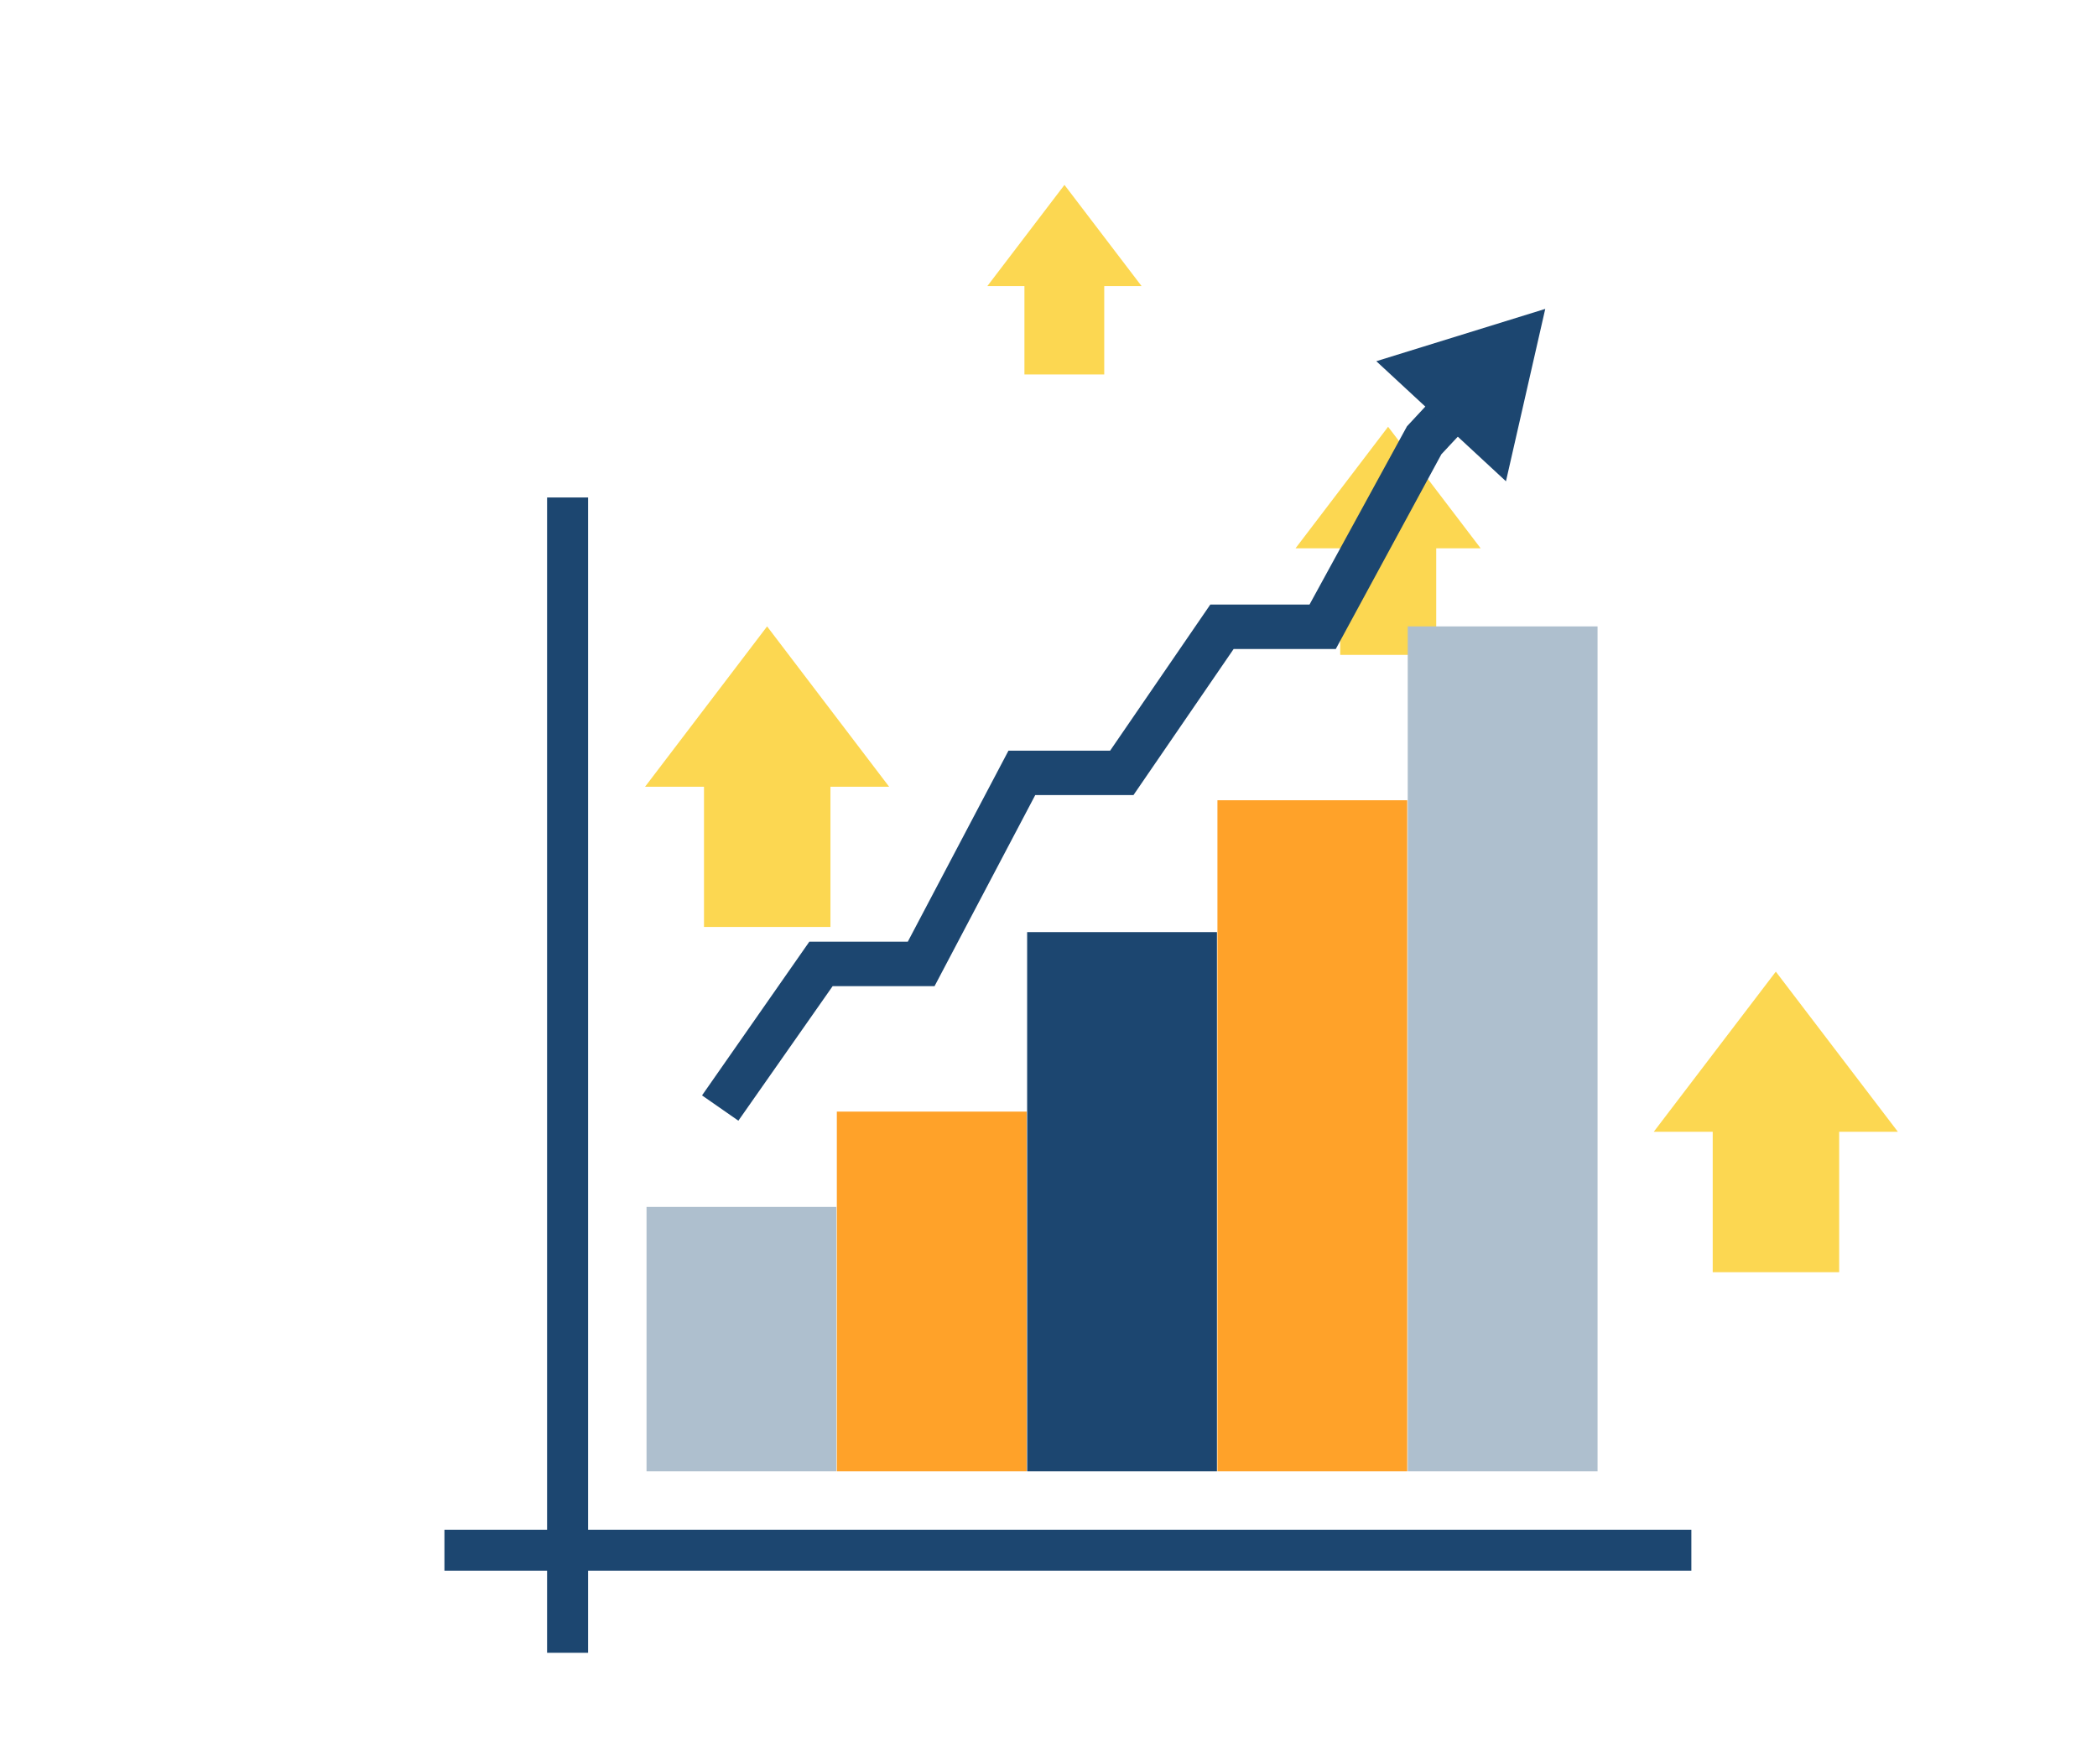
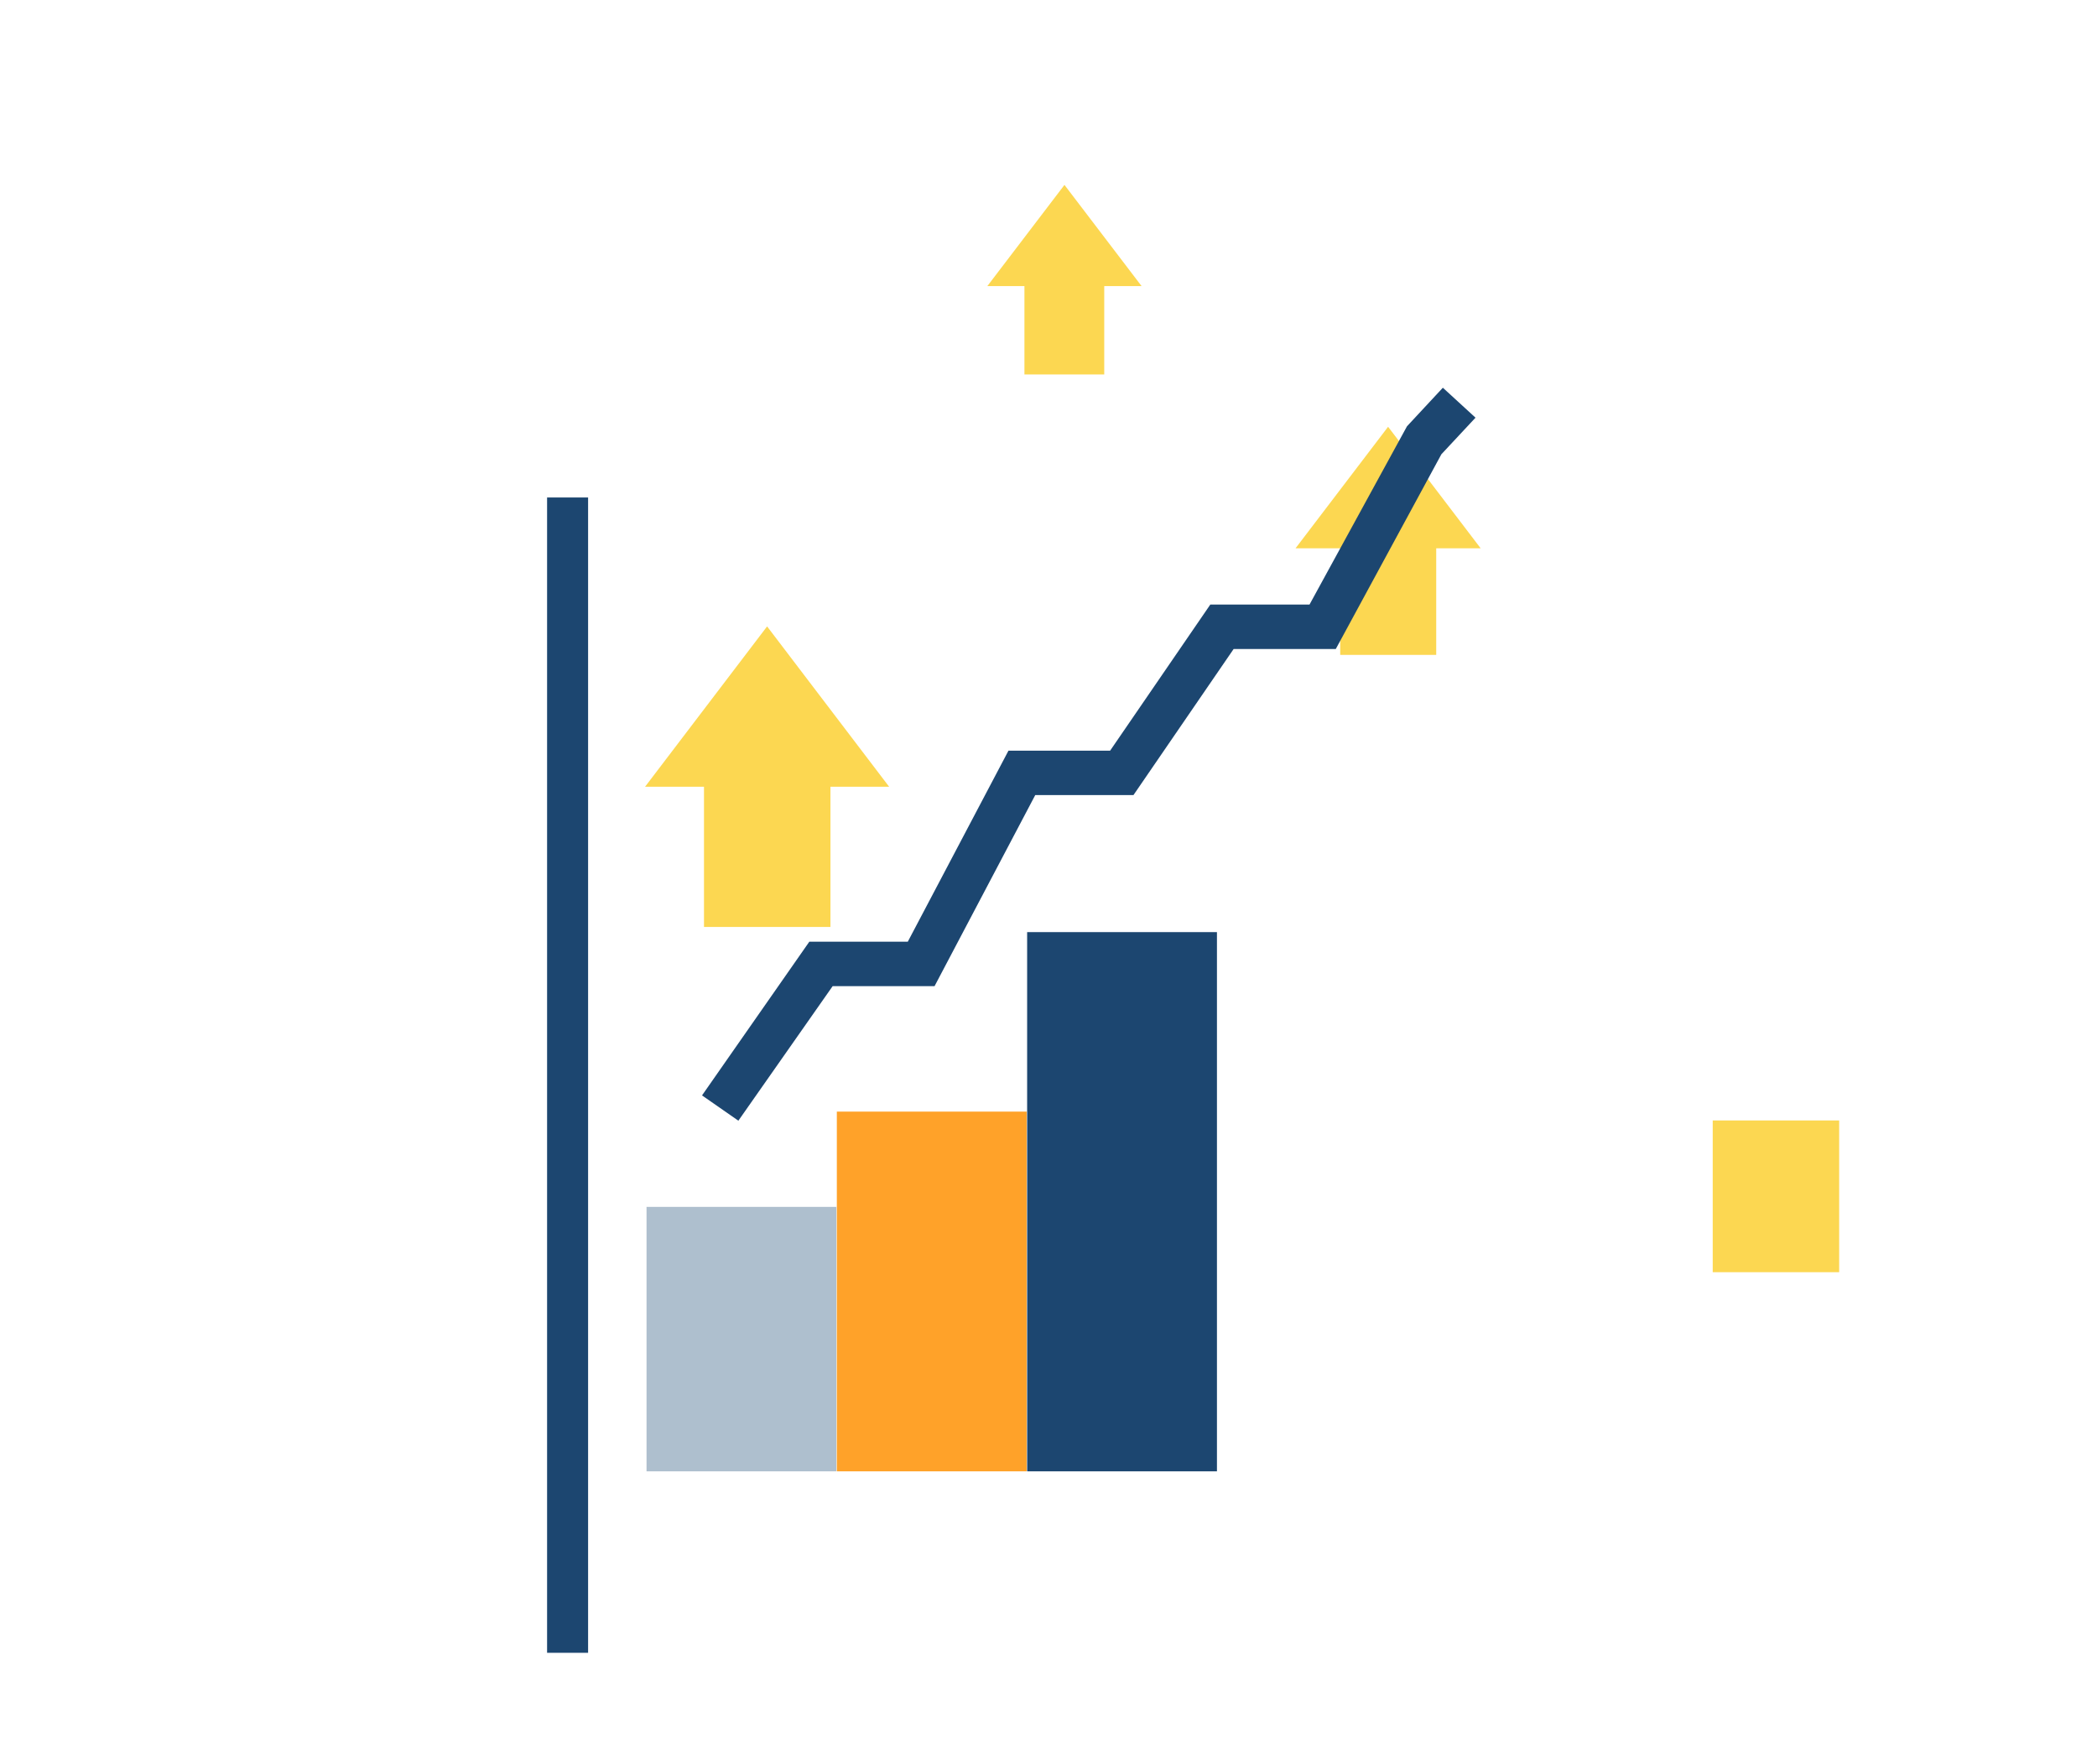
<svg xmlns="http://www.w3.org/2000/svg" id="Layer_1" data-name="Layer 1" viewBox="0 0 85.4 71.85">
  <defs>
    <style>.cls-1{fill:#fcd751;}.cls-2{fill:#1c4670;}.cls-3{fill:#aebfce;}.cls-4{fill:#ffa229;}</style>
  </defs>
  <rect class="cls-1" x="54.58" y="21.98" width="3.91" height="4.69" />
  <polygon class="cls-1" points="60.3 22.33 52.76 22.33 56.53 17.38 56.53 17.38 60.3 22.33" />
  <rect class="cls-2" x="22.28" y="20.26" width="1.67" height="47.05" />
-   <rect class="cls-2" x="18.1" y="62.3" width="50.78" height="1.67" />
  <rect class="cls-3" x="26.33" y="49.15" width="7.73" height="10.77" />
  <rect class="cls-4" x="34.08" y="45.27" width="7.73" height="14.65" />
  <rect class="cls-2" x="41.83" y="37.96" width="7.73" height="21.96" />
-   <rect class="cls-4" x="49.58" y="32.59" width="7.73" height="27.33" />
-   <rect class="cls-3" x="57.33" y="25.51" width="7.73" height="34.41" />
  <polygon class="cls-2" points="30.07 45.64 28.59 44.61 32.96 38.35 36.97 38.35 41.07 30.57 45.21 30.57 49.29 24.62 53.33 24.62 57.3 17.36 58.76 15.79 60.09 17.01 58.7 18.5 54.4 26.43 50.24 26.43 46.16 32.38 42.16 32.38 38.06 40.16 33.91 40.16 30.07 45.64" />
-   <polygon class="cls-2" points="61.33 19.6 62.93 12.58 56.05 14.71 61.33 19.6" />
  <rect class="cls-1" x="69.75" y="45.63" width="5.15" height="6.18" />
-   <polygon class="cls-1" points="77.29 46.09 67.35 46.09 72.32 39.57 72.32 39.57 77.29 46.09" />
  <rect class="cls-1" x="28.67" y="31.57" width="5.15" height="6.18" />
  <polygon class="cls-1" points="36.21 32.04 26.27 32.04 31.24 25.51 31.24 25.51 36.21 32.04" />
  <rect class="cls-1" x="41.72" y="11.35" width="3.25" height="3.9" />
  <polygon class="cls-1" points="46.49 11.65 40.21 11.65 43.35 7.53 43.35 7.53 46.49 11.65" />
</svg>